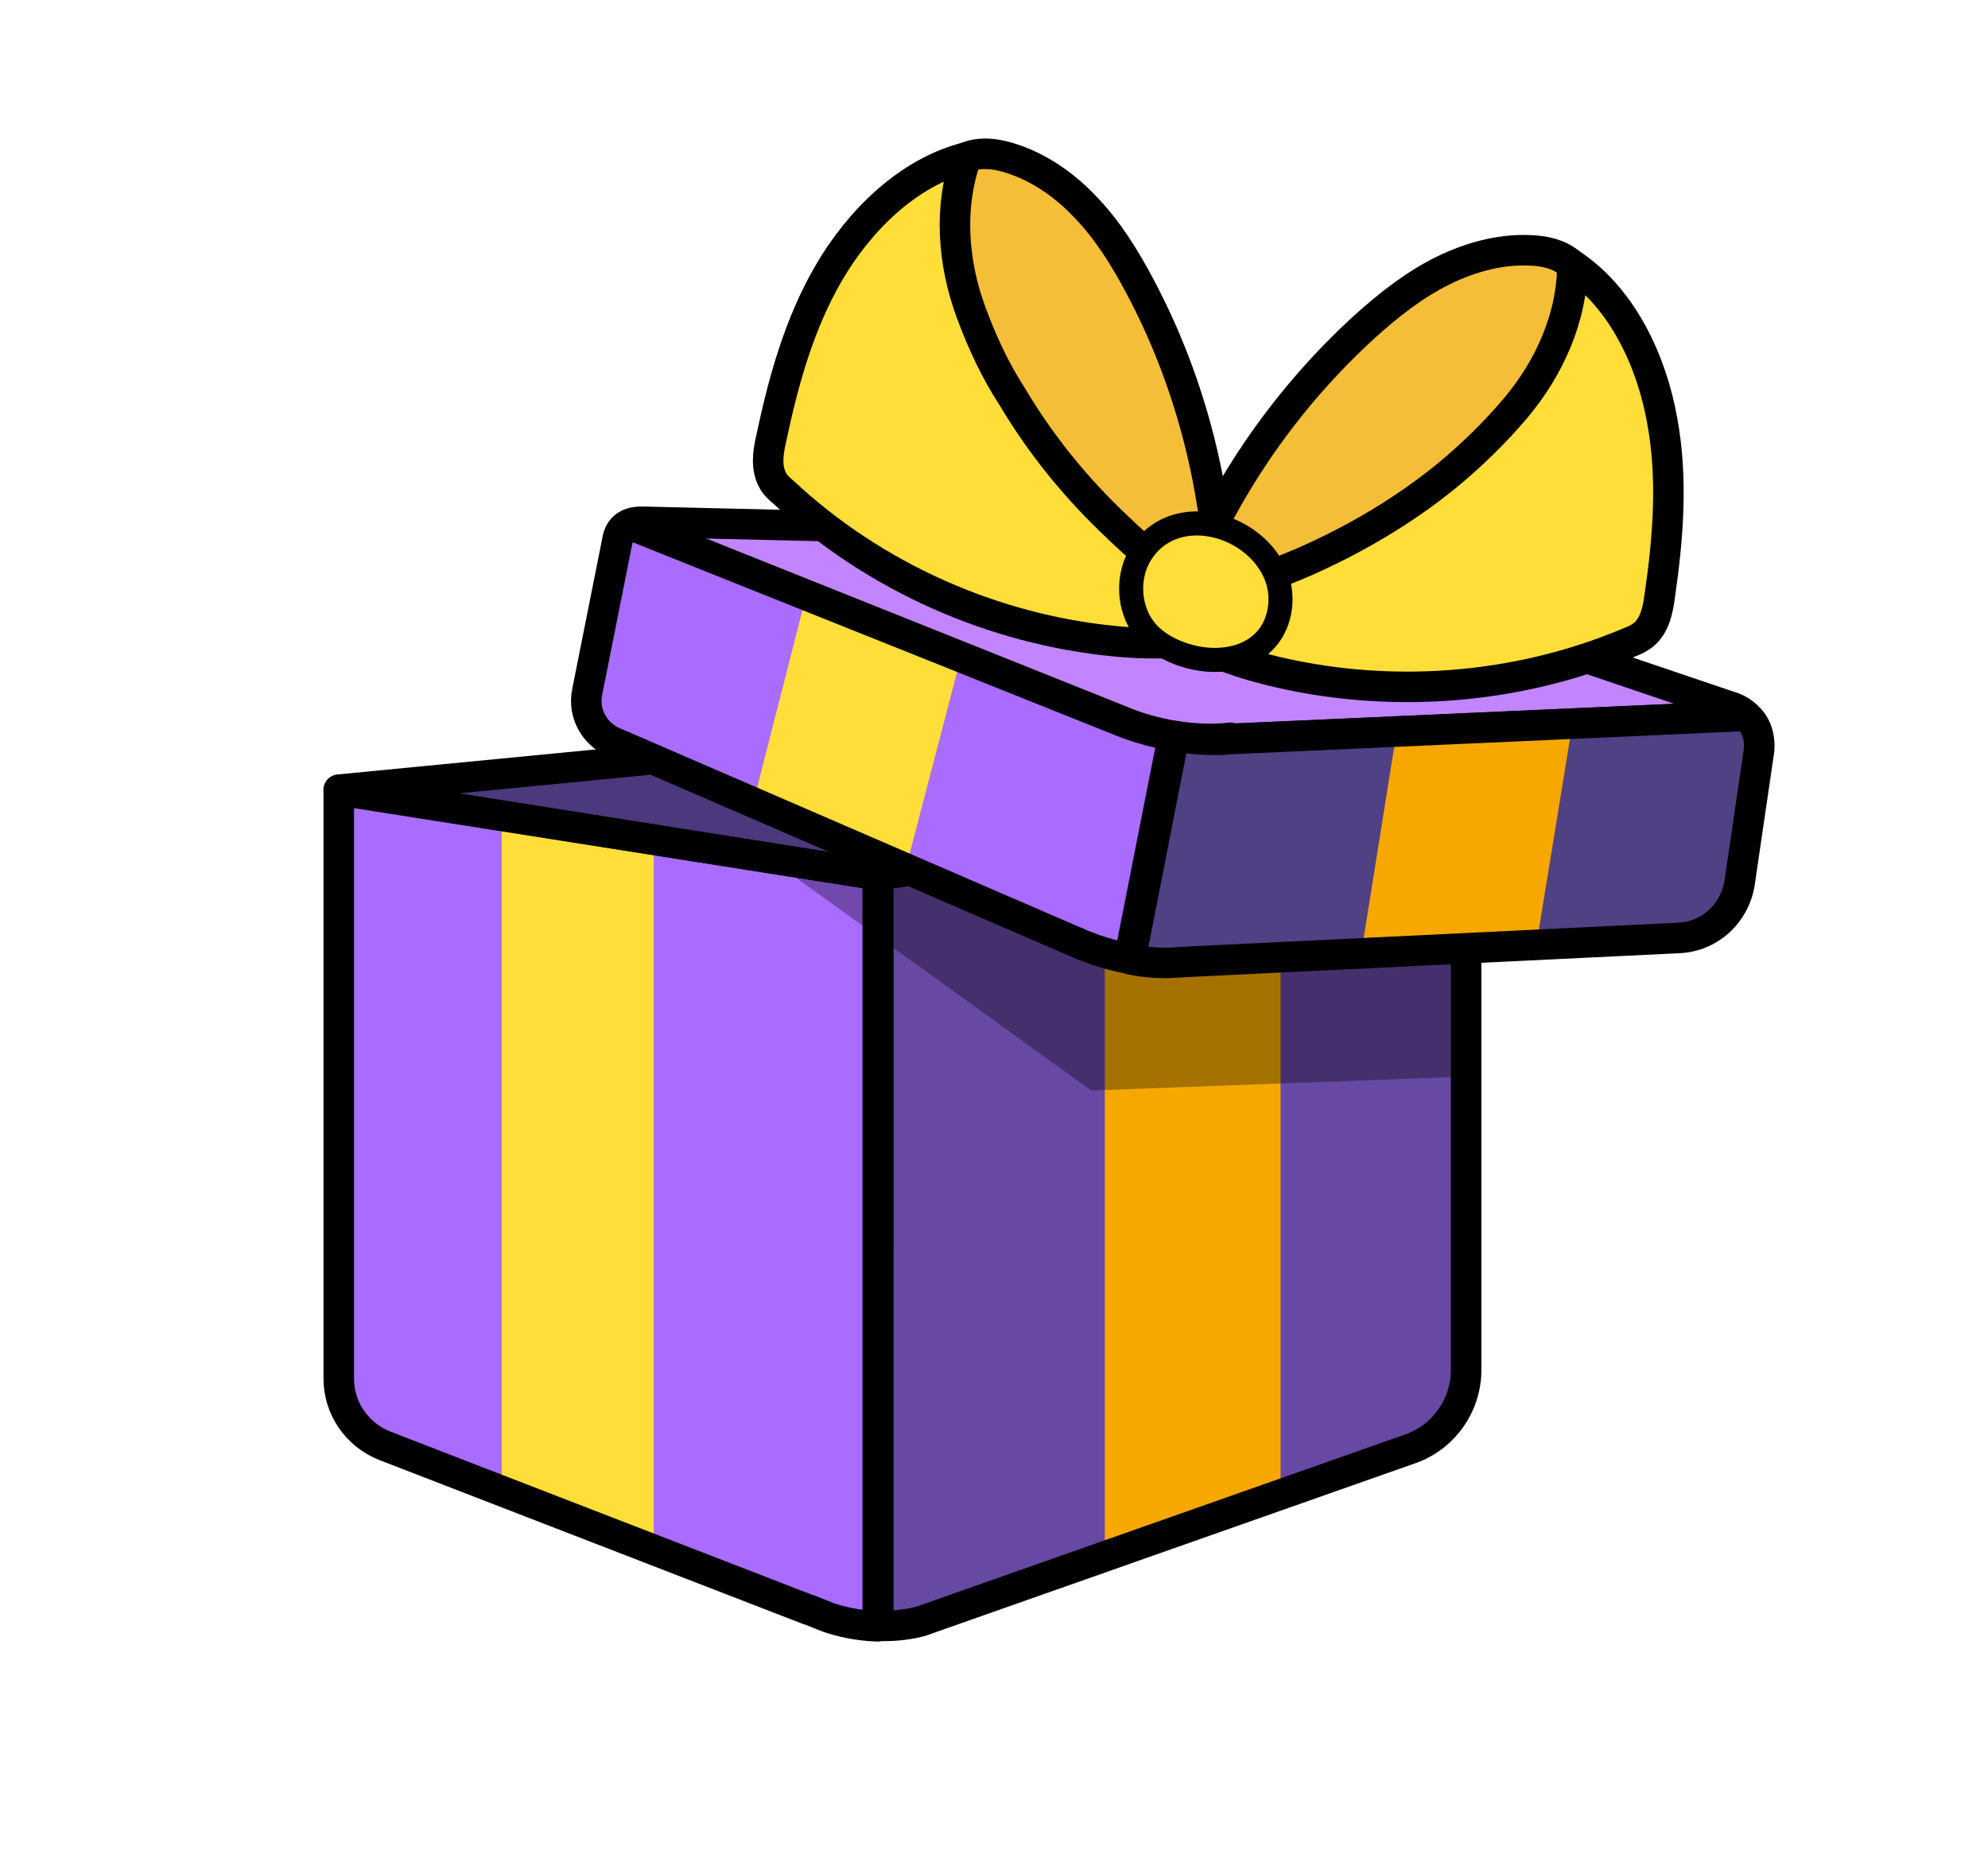
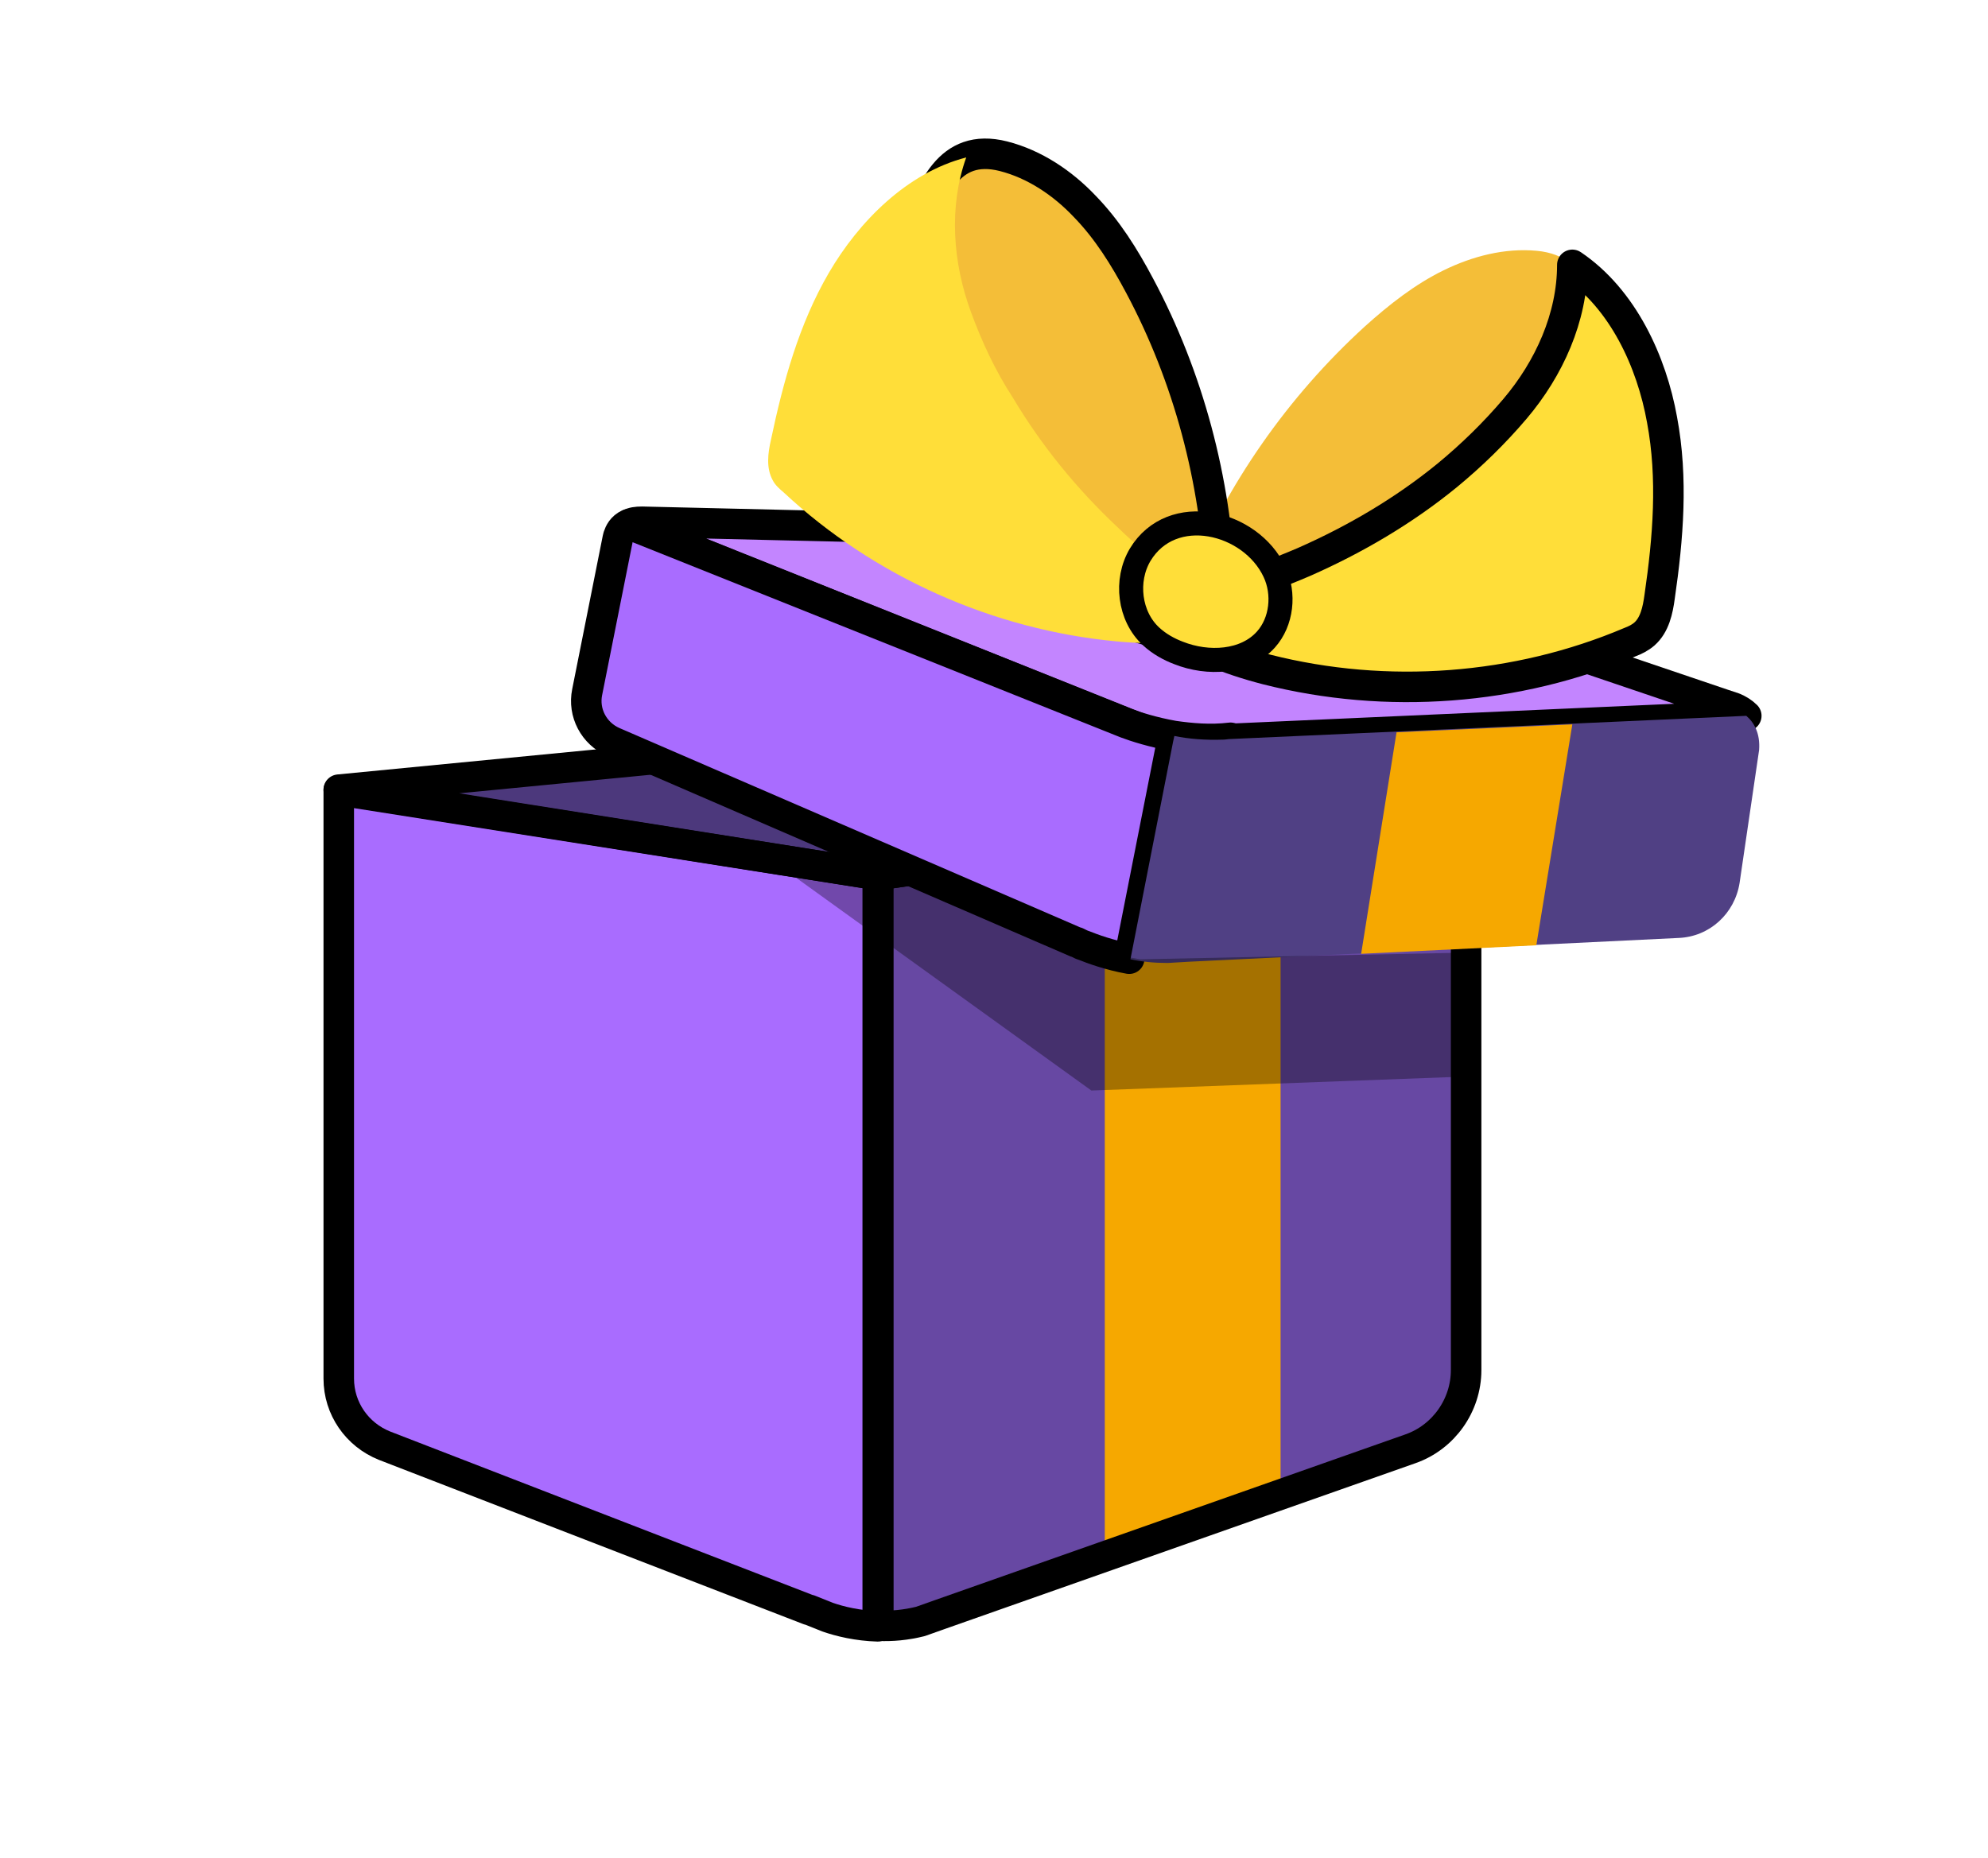
<svg xmlns="http://www.w3.org/2000/svg" version="1.1" id="Layer_1" x="0px" y="0px" viewBox="0 0 325.7 304.4" style="enable-background:new 0 0 325.7 304.4;" xml:space="preserve">
  <g>
    <path style="fill:#6748A3;" d="M240.2,129.4v95.1c0,5.8-3.7,11-9.1,12.9l-77.2,27.2c0,0,0,0,0,0l-3.1,1.1c-2.4,0.6-4.7,0.8-6.9,0.7   V143.4L240.2,129.4z" />
    <polygon style="fill:#F6A800;" points="181,139.5 181,255.1 209.8,244.9 209.8,139.5  " />
    <path style="fill:none;stroke:#000000;stroke-width:5;stroke-linecap:round;stroke-linejoin:round;stroke-miterlimit:10;" d="   M240.2,129.4v95.1c0,5.8-3.7,11-9.1,12.9l-77.2,27.2c0,0,0,0,0,0l-3.1,1.1c-2.4,0.6-4.7,0.8-6.9,0.7V143.4L240.2,129.4z" />
-     <path style="fill:#A96CFF;" d="M143.8,143.4v123.1c-3.3-0.1-6.2-0.8-8.2-1.5l-3-1.2c0,0-0.1,0-0.1,0L63,236.9   c-4.5-1.8-7.5-6.1-7.5-11v-96.4L143.8,143.4z" />
-     <polygon style="fill:#FFDE39;" points="107.1,137.6 107.1,254 82.2,244.3 82.2,133.9  " />
+     <path style="fill:#A96CFF;" d="M143.8,143.4v123.1c-3.3-0.1-6.2-0.8-8.2-1.5l-3-1.2c0,0-0.1,0-0.1,0L63,236.9   c-4.5-1.8-7.5-6.1-7.5-11v-96.4L143.8,143.4" />
    <polygon style="fill:#4C387C;" points="55.5,129.4 148.3,120.4 240.2,129.4 143.8,143.4  " />
    <polygon style="fill:none;stroke:#000000;stroke-width:5;stroke-linecap:round;stroke-linejoin:round;stroke-miterlimit:10;" points="   55.5,129.4 148.3,120.4 240.2,129.4 143.8,143.4  " />
    <polygon style="fill:#504084;" points="148.3,120.4 148.3,142.7 240.2,129.4  " />
    <path style="fill:#C385FF;" d="M286.1,117.3l-94,4.2l-89-35.6c0.5-0.3,1.2-0.4,2.1-0.4l93.1,2.2c1.6,0,3.1,0.3,4.6,0.8l79.4,26.9   c0,0,0,0,0,0l1.8,0.6c0,0,0,0,0,0C284.8,116.3,285.5,116.7,286.1,117.3C286.1,117.3,286.1,117.3,286.1,117.3z" />
    <path style="fill:none;stroke:#000000;stroke-width:5;stroke-linecap:round;stroke-linejoin:round;stroke-miterlimit:10;" d="   M286.1,117.3l-94,4.2l-89-35.6c0.5-0.3,1.2-0.4,2.1-0.4l93.1,2.2c1.6,0,3.1,0.3,4.6,0.8l79.4,26.9c0,0,0,0,0,0l1.8,0.6c0,0,0,0,0,0   C284.8,116.3,285.5,116.7,286.1,117.3C286.1,117.3,286.1,117.3,286.1,117.3z" />
    <path style="fill:#A96CFF;" d="M192.3,120.6c-3.4-0.6-6.2-1.5-7.8-2.1L103,85.9c-1.1,0.5-1.5,1.4-1.7,2c0,0,0,0,0,0l-0.1,0.4   c0,0,0,0,0,0l-5,25.1c-0.7,3.4,1.1,6.8,4.3,8.2l75.8,32.8c0,0,0,0,0.1,0l0.2,0.1l0.6,0.3c0.1,0,0.2,0.1,0.3,0.1   c1.5,0.6,4.2,1.6,7.5,2.2l7-35.5l0,0l2.2,2.1l3.3,0.5l4.1-3.3C198.3,121.3,195.1,121,192.3,120.6z" />
-     <polygon style="fill:#FFDE39;" points="132.1,97.5 123.4,131.6 148.3,142.7 157.4,107.8  " />
    <path style="fill:none;stroke:#000000;stroke-width:5;stroke-linecap:round;stroke-linejoin:round;stroke-miterlimit:10;" d="   M192.3,120.6c-3.4-0.6-6.2-1.5-7.8-2.1L103,85.9c-1.1,0.5-1.5,1.4-1.7,2c0,0,0,0,0,0l-0.1,0.4c0,0,0,0,0,0l-5,25.1   c-0.7,3.4,1.1,6.8,4.3,8.2l75.8,32.8c0,0,0,0,0.1,0l0.2,0.1l0.6,0.3c0.1,0,0.2,0.1,0.3,0.1c1.5,0.6,4.2,1.6,7.5,2.2l7-35.5l0,0   l2.2,2.1l3.3,0.5l4.1-3.3C198.3,121.3,195.1,121,192.3,120.6z" />
    <path style="fill:#504084;" d="M286.1,117.3C286.1,117.3,286.1,117.3,286.1,117.3l-84.5,3.8l0,0c-0.4,0-0.8,0.1-1.2,0.1l0,0   c-2.9,0.1-5.6-0.1-8-0.6h0l-0.2,0.9l0,0l-7,35.7c1.9,0.4,3.9,0.6,6.1,0.6l3.4-0.2h0l80.3-3.9c5.1-0.2,9.2-4,10-9l3.2-21.8   c0,0,0,0,0,0C288.4,120.2,287.4,118.4,286.1,117.3z" />
    <polygon style="fill:#F6A800;" points="228.8,120 223,156.3 251.7,154.9 257.6,118.7  " />
-     <path style="fill:none;stroke:#000000;stroke-width:5;stroke-linecap:round;stroke-linejoin:round;stroke-miterlimit:10;" d="   M286.1,117.3C286.1,117.3,286.1,117.3,286.1,117.3l-84.5,3.8l0,0c-0.4,0-0.8,0.1-1.2,0.1l0,0c-2.9,0.1-5.6-0.1-8-0.6h0l-0.2,0.9   l0,0l-7,35.7c1.9,0.4,3.9,0.6,6.1,0.6l3.4-0.2h0l80.3-3.9c5.1-0.2,9.2-4,10-9l3.2-21.8c0,0,0,0,0,0   C288.4,120.2,287.4,118.4,286.1,117.3z" />
    <g>
      <path style="fill:#F4BE38;" d="M251.8,41.1c-5.3-0.5-10.6,0.9-15.3,3.2c-4.7,2.3-8.9,5.6-12.9,9.2C211,65,201,79.3,194.6,95.1    c-0.7,1.8-1.4,3.7-1,5.5c0.7,3.5,4.7,5.1,8.3,5.6c6.8,0.8,13.7-0.7,19.9-3.6c6.2-2.8,11.8-6.8,17.1-11.1c6-4.8,11.8-9.9,16.4-16.1    c2.2-2.9,4.1-6.2,5-9.7c0.6-2.5,0.7-5.2,0.7-7.8C261,50.6,261.1,42,251.8,41.1z" />
-       <path style="fill:none;stroke:#000000;stroke-width:5;stroke-linecap:round;stroke-linejoin:round;stroke-miterlimit:10;" d="    M251.8,41.1c-5.3-0.5-10.6,0.9-15.3,3.2c-4.7,2.3-8.9,5.6-12.9,9.2C211,65,201,79.3,194.6,95.1c-0.7,1.8-1.4,3.7-1,5.5    c0.7,3.5,4.7,5.1,8.3,5.6c6.8,0.8,13.7-0.7,19.9-3.6c6.2-2.8,11.8-6.8,17.1-11.1c6-4.8,11.8-9.9,16.4-16.1c2.2-2.9,4.1-6.2,5-9.7    c0.6-2.5,0.7-5.2,0.7-7.8C261,50.6,261.1,42,251.8,41.1z" />
      <path style="fill:#FFDE39;" d="M248.2,67c5.6-6.6,9.4-15,9.4-23.6c8.3,5.6,13,15.9,14.7,25.4c1.8,9.6,1,19.4-0.4,29    c-0.3,2.2-0.8,4.6-2.5,6.1c-0.7,0.6-1.5,1-2.3,1.3c-18.6,7.9-39.9,9.5-59.6,4.5c-3.1-0.8-6.2-1.8-9.2-3.1    c-1.8-0.8-3.6-1.8-4.5-3.5c-2.5-4.8,4-5.4,6.9-6.3c4.4-1.3,8.7-2.9,12.9-4.7c8.4-3.7,16.4-8.4,23.5-14.2    C241.1,74.6,244.8,71,248.2,67z" />
      <path style="fill:none;stroke:#000000;stroke-width:5;stroke-linecap:round;stroke-linejoin:round;stroke-miterlimit:10;" d="    M248.2,67c5.6-6.6,9.4-15,9.4-23.6c8.3,5.6,13,15.9,14.7,25.4c1.8,9.6,1,19.4-0.4,29c-0.3,2.2-0.8,4.6-2.5,6.1    c-0.7,0.6-1.5,1-2.3,1.3c-18.6,7.9-39.9,9.5-59.6,4.5c-3.1-0.8-6.2-1.8-9.2-3.1c-1.8-0.8-3.6-1.8-4.5-3.5c-2.5-4.8,4-5.4,6.9-6.3    c4.4-1.3,8.7-2.9,12.9-4.7c8.4-3.7,16.4-8.4,23.5-14.2C241.1,74.6,244.8,71,248.2,67z" />
      <path style="fill:#F4BE38;" d="M164.4,25.6c5.1,1.3,9.7,4.4,13.3,8.2c3.7,3.8,6.5,8.3,9,13c8,15,12.5,31.9,13.2,48.9    c0.1,1.9,0.1,3.9-0.9,5.5c-1.9,3-6.2,3.2-9.7,2.4c-6.6-1.5-12.6-5.3-17.5-10.1c-4.9-4.8-8.8-10.4-12.4-16.2    c-4-6.5-7.7-13.4-10-20.7c-1.1-3.5-1.8-7.2-1.4-10.9c0.3-2.6,1.1-5.1,2-7.6C152.6,31.4,155.3,23.3,164.4,25.6z" />
      <path style="fill:none;stroke:#000000;stroke-width:5;stroke-linecap:round;stroke-linejoin:round;stroke-miterlimit:10;" d="    M164.4,25.6c5.1,1.3,9.7,4.4,13.3,8.2c3.7,3.8,6.5,8.3,9,13c8,15,12.5,31.9,13.2,48.9c0.1,1.9,0.1,3.9-0.9,5.5    c-1.9,3-6.2,3.2-9.7,2.4c-6.6-1.5-12.6-5.3-17.5-10.1c-4.9-4.8-8.8-10.4-12.4-16.2c-4-6.5-7.7-13.4-10-20.7    c-1.1-3.5-1.8-7.2-1.4-10.9c0.3-2.6,1.1-5.1,2-7.6C152.6,31.4,155.3,23.3,164.4,25.6z" />
      <path style="fill:#FFDE39;" d="M159.1,51.2c-3-8.1-3.7-17.3-0.8-25.4c-9.7,2.5-17.6,10.5-22.5,18.9c-4.9,8.4-7.5,17.9-9.5,27.4    c-0.5,2.2-0.8,4.6,0.3,6.6c0.4,0.8,1.1,1.4,1.8,2c14.8,13.8,34.3,22.5,54.5,24.4c3.2,0.3,6.5,0.4,9.7,0.2c1.9-0.1,4-0.5,5.4-1.8    c4-3.7-1.9-6.4-4.4-8.3c-3.7-2.7-7.2-5.6-10.5-8.8c-6.7-6.3-12.5-13.4-17.2-21.3C163.1,60.8,160.9,56.1,159.1,51.2z" />
-       <path style="fill:none;stroke:#000000;stroke-width:5;stroke-linecap:round;stroke-linejoin:round;stroke-miterlimit:10;" d="    M159.1,51.2c-3-8.1-3.7-17.3-0.8-25.4c-9.7,2.5-17.6,10.5-22.5,18.9c-4.9,8.4-7.5,17.9-9.5,27.4c-0.5,2.2-0.8,4.6,0.3,6.6    c0.4,0.8,1.1,1.4,1.8,2c14.8,13.8,34.3,22.5,54.5,24.4c3.2,0.3,6.5,0.4,9.7,0.2c1.9-0.1,4-0.5,5.4-1.8c4-3.7-1.9-6.4-4.4-8.3    c-3.7-2.7-7.2-5.6-10.5-8.8c-6.7-6.3-12.5-13.4-17.2-21.3C163.1,60.8,160.9,56.1,159.1,51.2z" />
      <g>
        <path style="fill:#FFDE39;" d="M186.8,90.9c-2.5,4.2-1.8,10.1,1.8,13.4c1.3,1.2,2.9,2.1,4.5,2.7c4.8,1.9,10.9,1.6,14.3-2.2     c2.6-2.9,3.1-7.5,1.4-11.1C204.9,85.4,192,82.3,186.8,90.9z" />
      </g>
      <g>
        <path style="fill:none;stroke:#000000;stroke-width:3.942;stroke-linecap:round;stroke-linejoin:round;stroke-miterlimit:10;" d="     M186.8,90.9c-2.5,4.2-1.8,10.1,1.8,13.4c1.3,1.2,2.9,2.1,4.5,2.7c4.8,1.9,10.9,1.6,14.3-2.2c2.6-2.9,3.1-7.5,1.4-11.1     C204.9,85.4,192,82.3,186.8,90.9z" />
      </g>
    </g>
    <path style="fill:none;stroke:#000000;stroke-width:5;stroke-linecap:round;stroke-linejoin:round;stroke-miterlimit:10;" d="   M143.8,143.4v123.1c-3.3-0.1-6.2-0.8-8.2-1.5l-3-1.2c0,0-0.1,0-0.1,0L63,236.9c-4.5-1.8-7.5-6.1-7.5-11v-96.4L143.8,143.4z" />
    <polygon style="opacity:0.33;" points="125.8,140.5 178.8,178.7 240.3,176.4 240.2,156.1 186.8,157.2 180.7,156.1 148.3,142.7  " />
  </g>
</svg>